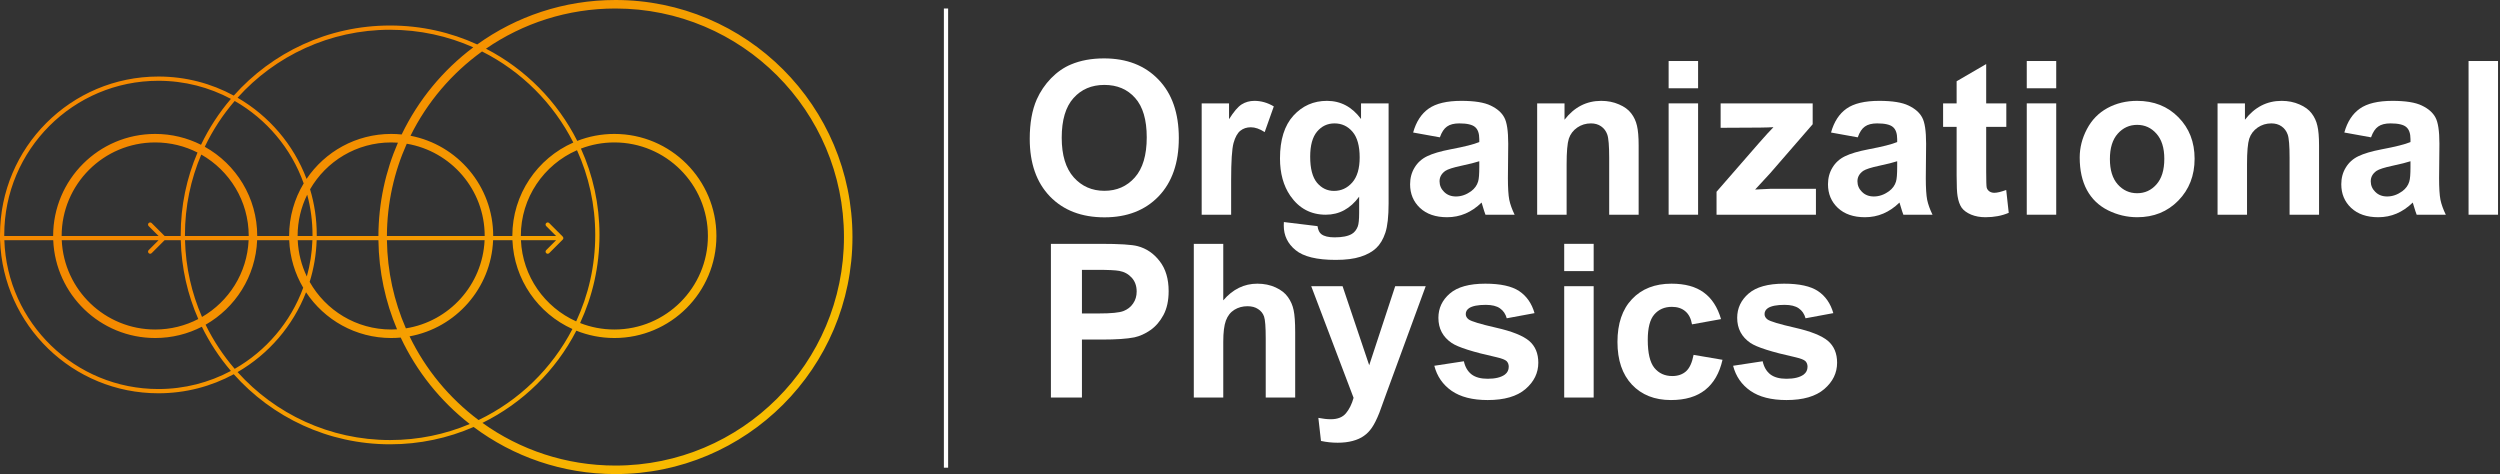
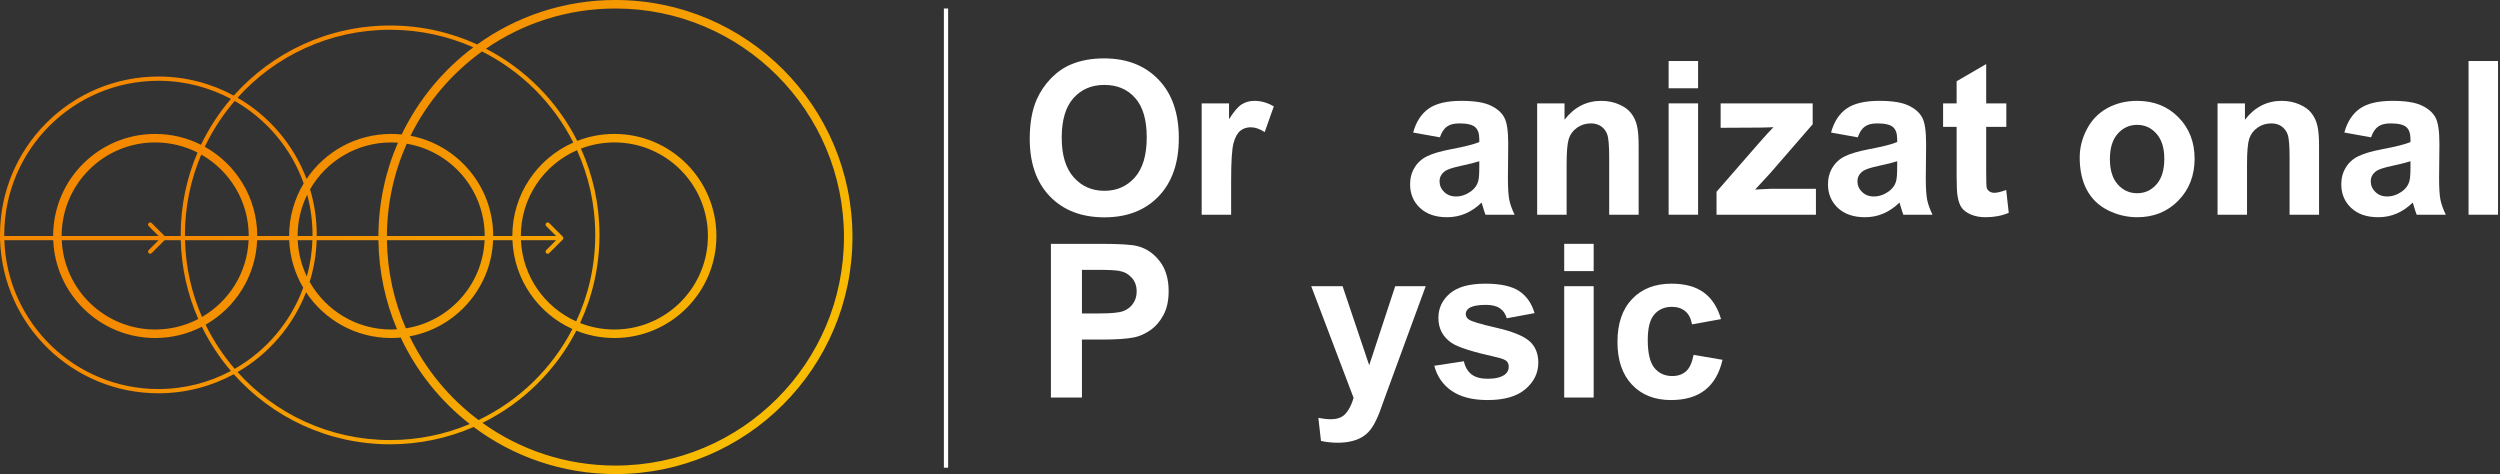
<svg xmlns="http://www.w3.org/2000/svg" width="1176" height="223" viewBox="0 0 1176 223" fill="none">
  <rect x="0" y="0" width="1176" height="223" fill="#333333" stroke="none" />
  <path d="M1161.21 101V28.702H1175.07V101H1161.21Z" fill="white" />
  <path d="M1115.34 64.605L1102.77 62.336C1104.18 57.273 1106.61 53.525 1110.07 51.092C1113.52 48.659 1118.65 47.442 1125.45 47.442C1131.63 47.442 1136.24 48.182 1139.26 49.662C1142.29 51.108 1144.41 52.966 1145.62 55.234C1146.87 57.47 1147.5 61.596 1147.5 67.613L1147.35 83.789C1147.35 88.391 1147.56 91.794 1147.99 93.997C1148.45 96.167 1149.29 98.501 1150.51 101H1136.8C1136.43 100.079 1135.99 98.715 1135.46 96.907C1135.23 96.085 1135.07 95.542 1134.97 95.279C1132.6 97.581 1130.07 99.307 1127.38 100.458C1124.68 101.608 1121.8 102.184 1118.75 102.184C1113.35 102.184 1109.1 100.721 1105.97 97.794C1102.88 94.868 1101.34 91.17 1101.34 86.698C1101.34 83.739 1102.04 81.109 1103.46 78.808C1104.87 76.473 1106.84 74.698 1109.38 73.481C1111.94 72.232 1115.62 71.147 1120.42 70.227C1126.9 69.01 1131.39 67.876 1133.89 66.824V65.443C1133.89 62.78 1133.23 60.889 1131.91 59.772C1130.6 58.621 1128.12 58.045 1124.47 58.045C1122 58.045 1120.08 58.539 1118.7 59.525C1117.32 60.478 1116.2 62.172 1115.34 64.605ZM1133.89 75.849C1132.11 76.44 1129.3 77.147 1125.45 77.969C1121.61 78.791 1119.09 79.597 1117.91 80.386C1116.1 81.668 1115.2 83.295 1115.2 85.268C1115.2 87.208 1115.92 88.885 1117.37 90.298C1118.81 91.712 1120.65 92.419 1122.89 92.419C1125.39 92.419 1127.77 91.597 1130.04 89.953C1131.72 88.704 1132.82 87.175 1133.34 85.367C1133.71 84.183 1133.89 81.931 1133.89 78.61V75.849Z" fill="white" />
  <path d="M1090.88 101H1077.02V74.27C1077.02 68.616 1076.73 64.966 1076.14 63.322C1075.54 61.645 1074.58 60.347 1073.23 59.426C1071.91 58.506 1070.32 58.045 1068.44 58.045C1066.04 58.045 1063.89 58.703 1061.98 60.018C1060.08 61.333 1058.76 63.076 1058.04 65.246C1057.35 67.415 1057 71.427 1057 77.279V101H1043.14V48.626H1056.02V56.319C1060.59 50.401 1066.34 47.442 1073.28 47.442C1076.33 47.442 1079.13 48.001 1081.66 49.119C1084.19 50.204 1086.1 51.601 1087.38 53.311C1088.7 55.021 1089.6 56.96 1090.09 59.13C1090.62 61.3 1090.88 64.407 1090.88 68.451V101Z" fill="white" />
  <path d="M978.293 74.073C978.293 69.47 979.427 65.016 981.696 60.709C983.964 56.401 987.17 53.114 991.312 50.845C995.488 48.577 1000.14 47.442 1005.27 47.442C1013.19 47.442 1019.69 50.023 1024.75 55.185C1029.81 60.314 1032.34 66.807 1032.34 74.665C1032.34 82.588 1029.78 89.164 1024.65 94.392C1019.55 99.586 1013.13 102.184 1005.37 102.184C1000.57 102.184 995.981 101.099 991.608 98.929C987.269 96.759 983.964 93.586 981.696 89.411C979.427 85.202 978.293 80.09 978.293 74.073ZM992.496 74.813C992.496 80.008 993.729 83.986 996.195 86.748C998.661 89.509 1001.7 90.89 1005.32 90.89C1008.93 90.89 1011.96 89.509 1014.39 86.748C1016.86 83.986 1018.09 79.975 1018.09 74.714C1018.09 69.585 1016.86 65.64 1014.39 62.878C1011.96 60.117 1008.93 58.736 1005.32 58.736C1001.7 58.736 998.661 60.117 996.195 62.878C993.729 65.64 992.496 69.618 992.496 74.813Z" fill="white" />
-   <path d="M953.388 41.524V28.702H967.246V41.524H953.388ZM953.388 101V48.626H967.246V101H953.388Z" fill="white" />
  <path d="M943.771 48.626V59.673H934.303V80.78C934.303 85.054 934.385 87.553 934.549 88.276C934.747 88.967 935.158 89.542 935.782 90.002C936.44 90.463 937.229 90.693 938.149 90.693C939.432 90.693 941.289 90.249 943.722 89.361L944.906 100.112C941.684 101.493 938.034 102.184 933.958 102.184C931.459 102.184 929.207 101.773 927.201 100.951C925.196 100.096 923.716 99.011 922.763 97.696C921.842 96.348 921.201 94.54 920.839 92.271C920.543 90.66 920.396 87.405 920.396 82.506V59.673H914.034V48.626H920.396V38.22L934.303 30.132V48.626H943.771Z" fill="white" />
  <path d="M873.89 64.605L861.314 62.336C862.728 57.273 865.161 53.525 868.613 51.092C872.065 48.659 877.194 47.442 884 47.442C890.181 47.442 894.784 48.182 897.809 49.662C900.833 51.108 902.954 52.966 904.17 55.234C905.42 57.47 906.044 61.596 906.044 67.613L905.896 83.789C905.896 88.391 906.11 91.794 906.538 93.997C906.998 96.167 907.836 98.501 909.053 101H895.343C894.981 100.079 894.537 98.715 894.011 96.907C893.781 96.085 893.617 95.542 893.518 95.279C891.151 97.581 888.619 99.307 885.923 100.458C883.227 101.608 880.351 102.184 877.293 102.184C871.901 102.184 867.643 100.721 864.52 97.794C861.43 94.868 859.884 91.17 859.884 86.698C859.884 83.739 860.591 81.109 862.005 78.808C863.419 76.473 865.391 74.698 867.923 73.481C870.487 72.232 874.17 71.147 878.97 70.227C885.447 69.01 889.934 67.876 892.433 66.824V65.443C892.433 62.78 891.776 60.889 890.46 59.772C889.145 58.621 886.663 58.045 883.014 58.045C880.548 58.045 878.625 58.539 877.244 59.525C875.863 60.478 874.745 62.172 873.89 64.605ZM892.433 75.849C890.658 76.44 887.847 77.147 884 77.969C880.153 78.791 877.638 79.597 876.455 80.386C874.646 81.668 873.742 83.295 873.742 85.268C873.742 87.208 874.465 88.885 875.912 90.298C877.359 91.712 879.2 92.419 881.436 92.419C883.934 92.419 886.318 91.597 888.586 89.953C890.263 88.704 891.365 87.175 891.891 85.367C892.252 84.183 892.433 81.931 892.433 78.61V75.849Z" fill="white" />
  <path d="M807.461 101V90.2L827.089 67.662C830.311 63.98 832.694 61.366 834.24 59.821C832.629 59.919 830.508 59.985 827.878 60.018L809.384 60.117V48.626H852.684V58.44L832.662 81.52L825.609 89.164C829.456 88.934 831.84 88.819 832.76 88.819H854.213V101H807.461Z" fill="white" />
  <path d="M784.923 41.524V28.702H798.781V41.524H784.923ZM784.923 101V48.626H798.781V101H784.923Z" fill="white" />
-   <path d="M770.819 101H756.961V74.27C756.961 68.616 756.665 64.966 756.073 63.322C755.481 61.645 754.512 60.347 753.164 59.426C751.848 58.506 750.254 58.045 748.38 58.045C745.98 58.045 743.826 58.703 741.919 60.018C740.013 61.333 738.697 63.076 737.974 65.246C737.284 67.415 736.938 71.427 736.938 77.279V101H723.081V48.626H735.952V56.319C740.522 50.401 746.276 47.442 753.213 47.442C756.271 47.442 759.065 48.001 761.597 49.119C764.128 50.204 766.035 51.601 767.317 53.311C768.632 55.021 769.537 56.96 770.03 59.13C770.556 61.3 770.819 64.407 770.819 68.451V101Z" fill="white" />
+   <path d="M770.819 101H756.961V74.27C756.961 68.616 756.665 64.966 756.073 63.322C755.481 61.645 754.512 60.347 753.164 59.426C751.848 58.506 750.254 58.045 748.38 58.045C745.98 58.045 743.826 58.703 741.919 60.018C740.013 61.333 738.697 63.076 737.974 65.246C737.284 67.415 736.938 71.427 736.938 77.279V101H723.081V48.626H735.952V56.319C740.522 50.401 746.276 47.442 753.213 47.442C756.271 47.442 759.065 48.001 761.597 49.119C764.128 50.204 766.035 51.601 767.317 53.311C768.632 55.021 769.537 56.96 770.03 59.13C770.556 61.3 770.819 64.407 770.819 68.451Z" fill="white" />
  <path d="M677.315 64.605L664.739 62.336C666.153 57.273 668.586 53.525 672.038 51.092C675.49 48.659 680.619 47.442 687.425 47.442C693.606 47.442 698.209 48.182 701.233 49.662C704.258 51.108 706.379 52.966 707.595 55.234C708.845 57.47 709.469 61.596 709.469 67.613L709.321 83.789C709.321 88.391 709.535 91.794 709.962 93.997C710.423 96.167 711.261 98.501 712.478 101H698.768C698.406 100.079 697.962 98.715 697.436 96.907C697.206 96.085 697.042 95.542 696.943 95.279C694.576 97.581 692.044 99.307 689.348 100.458C686.652 101.608 683.775 102.184 680.718 102.184C675.326 102.184 671.068 100.721 667.945 97.794C664.854 94.868 663.309 91.17 663.309 86.698C663.309 83.739 664.016 81.109 665.43 78.808C666.843 76.473 668.816 74.698 671.348 73.481C673.912 72.232 677.594 71.147 682.395 70.227C688.871 69.01 693.359 67.876 695.858 66.824V65.443C695.858 62.78 695.2 60.889 693.885 59.772C692.57 58.621 690.088 58.045 686.438 58.045C683.973 58.045 682.049 58.539 680.668 59.525C679.288 60.478 678.17 62.172 677.315 64.605ZM695.858 75.849C694.083 76.44 691.271 77.147 687.425 77.969C683.578 78.791 681.063 79.597 679.879 80.386C678.071 81.668 677.167 83.295 677.167 85.268C677.167 87.208 677.89 88.885 679.337 90.298C680.784 91.712 682.625 92.419 684.86 92.419C687.359 92.419 689.743 91.597 692.011 89.953C693.688 88.704 694.789 87.175 695.315 85.367C695.677 84.183 695.858 81.931 695.858 78.61V75.849Z" fill="white" />
-   <path d="M603.932 104.452L619.763 106.375C620.026 108.217 620.634 109.482 621.587 110.173C622.903 111.159 624.974 111.652 627.801 111.652C631.418 111.652 634.13 111.11 635.938 110.025C637.155 109.302 638.076 108.134 638.7 106.523C639.128 105.373 639.341 103.252 639.341 100.162V92.518C635.199 98.172 629.971 101 623.659 101C616.623 101 611.05 98.025 606.94 92.074C603.718 87.372 602.107 81.52 602.107 74.517C602.107 65.739 604.212 59.032 608.42 54.396C612.661 49.76 617.922 47.442 624.201 47.442C630.678 47.442 636.021 50.286 640.229 55.974V48.626H653.199V95.624C653.199 101.806 652.69 106.425 651.67 109.482C650.651 112.54 649.221 114.94 647.38 116.683C645.539 118.425 643.073 119.79 639.982 120.776C636.925 121.762 633.045 122.255 628.344 122.255C619.467 122.255 613.171 120.727 609.456 117.669C605.74 114.644 603.883 110.798 603.883 106.129C603.883 105.669 603.899 105.11 603.932 104.452ZM616.311 73.728C616.311 79.284 617.379 83.361 619.516 85.959C621.686 88.523 624.349 89.805 627.505 89.805C630.892 89.805 633.752 88.49 636.086 85.86C638.421 83.197 639.588 79.268 639.588 74.073C639.588 68.648 638.47 64.621 636.234 61.991C633.999 59.361 631.171 58.045 627.752 58.045C624.431 58.045 621.686 59.344 619.516 61.941C617.379 64.506 616.311 68.435 616.311 73.728Z" fill="white" />
  <path d="M579.126 101H565.268V48.626H578.14V56.073C580.342 52.555 582.315 50.237 584.058 49.119C585.833 48.001 587.839 47.442 590.074 47.442C593.23 47.442 596.272 48.314 599.198 50.056L594.907 62.139C592.573 60.626 590.403 59.87 588.397 59.87C586.458 59.87 584.814 60.413 583.466 61.498C582.118 62.55 581.049 64.473 580.26 67.268C579.504 70.062 579.126 75.914 579.126 84.824V101Z" fill="white" />
  <path d="M484.389 65.295C484.389 57.93 485.491 51.749 487.693 46.752C489.337 43.07 491.573 39.766 494.4 36.839C497.261 33.913 500.384 31.743 503.771 30.33C508.275 28.423 513.469 27.469 519.354 27.469C530.007 27.469 538.522 30.773 544.9 37.382C551.312 43.99 554.517 53.179 554.517 64.95C554.517 76.621 551.344 85.761 544.999 92.37C538.654 98.945 530.171 102.233 519.552 102.233C508.801 102.233 500.253 98.962 493.907 92.419C487.562 85.843 484.389 76.802 484.389 65.295ZM499.431 64.802C499.431 72.988 501.321 79.202 505.102 83.443C508.883 87.652 513.683 89.756 519.502 89.756C525.322 89.756 530.089 87.668 533.804 83.493C537.552 79.284 539.426 72.988 539.426 64.605C539.426 56.319 537.602 50.138 533.952 46.062C530.336 41.985 525.519 39.946 519.502 39.946C513.486 39.946 508.636 42.018 504.954 46.16C501.272 50.27 499.431 56.484 499.431 64.802Z" fill="white" />
-   <path d="M815.25 172.057L829.157 169.937C829.749 172.632 830.949 174.687 832.757 176.101C834.566 177.482 837.097 178.172 840.352 178.172C843.936 178.172 846.632 177.515 848.44 176.2C849.656 175.279 850.265 174.046 850.265 172.501C850.265 171.449 849.936 170.578 849.278 169.887C848.588 169.23 847.043 168.621 844.643 168.062C833.464 165.597 826.379 163.345 823.387 161.306C819.245 158.479 817.173 154.55 817.173 149.52C817.173 144.982 818.965 141.169 822.549 138.078C826.132 134.988 831.689 133.442 839.218 133.442C846.385 133.442 851.711 134.61 855.196 136.944C858.681 139.278 861.081 142.73 862.396 147.3L849.328 149.717C848.769 147.678 847.7 146.117 846.122 145.032C844.577 143.947 842.358 143.404 839.464 143.404C835.815 143.404 833.201 143.914 831.623 144.933C830.571 145.656 830.045 146.593 830.045 147.744C830.045 148.73 830.505 149.569 831.426 150.259C832.675 151.18 836.982 152.479 844.347 154.155C851.744 155.832 856.906 157.887 859.832 160.32C862.725 162.786 864.172 166.221 864.172 170.627C864.172 175.427 862.166 179.553 858.155 183.005C854.144 186.458 848.21 188.184 840.352 188.184C833.218 188.184 827.563 186.737 823.387 183.844C819.245 180.951 816.532 177.022 815.25 172.057Z" fill="white" />
  <path d="M809.579 150.111L795.918 152.577C795.458 149.848 794.406 147.793 792.762 146.413C791.151 145.032 789.047 144.341 786.449 144.341C782.997 144.341 780.235 145.541 778.164 147.941C776.126 150.309 775.106 154.287 775.106 159.876C775.106 166.09 776.142 170.479 778.213 173.043C780.318 175.608 783.129 176.89 786.646 176.89C789.277 176.89 791.43 176.15 793.107 174.671C794.784 173.159 795.967 170.578 796.658 166.928L810.269 169.246C808.855 175.493 806.143 180.211 802.132 183.4C798.121 186.589 792.745 188.184 786.005 188.184C778.345 188.184 772.23 185.767 767.66 180.934C763.123 176.101 760.854 169.41 760.854 160.862C760.854 152.215 763.139 145.492 767.709 140.692C772.279 135.859 778.46 133.442 786.252 133.442C792.63 133.442 797.693 134.823 801.441 137.585C805.222 140.314 807.935 144.489 809.579 150.111Z" fill="white" />
  <path d="M735.801 127.524V114.702H749.659V127.524H735.801ZM735.801 187V134.626H749.659V187H735.801Z" fill="white" />
  <path d="M674.698 172.057L688.605 169.937C689.197 172.632 690.397 174.687 692.206 176.101C694.014 177.482 696.545 178.172 699.8 178.172C703.384 178.172 706.08 177.515 707.888 176.2C709.105 175.279 709.713 174.046 709.713 172.501C709.713 171.449 709.384 170.578 708.727 169.887C708.036 169.23 706.491 168.621 704.091 168.062C692.912 165.597 685.827 163.345 682.835 161.306C678.693 158.479 676.622 154.55 676.622 149.52C676.622 144.982 678.413 141.169 681.997 138.078C685.581 134.988 691.137 133.442 698.666 133.442C705.833 133.442 711.16 134.61 714.645 136.944C718.13 139.278 720.53 142.73 721.845 147.3L708.776 149.717C708.217 147.678 707.148 146.117 705.57 145.032C704.025 143.947 701.806 143.404 698.913 143.404C695.263 143.404 692.649 143.914 691.071 144.933C690.019 145.656 689.493 146.593 689.493 147.744C689.493 148.73 689.953 149.569 690.874 150.259C692.123 151.18 696.43 152.479 703.795 154.155C711.192 155.832 716.354 157.887 719.28 160.32C722.174 162.786 723.62 166.221 723.62 170.627C723.62 175.427 721.615 179.553 717.604 183.005C713.592 186.458 707.658 188.184 699.8 188.184C692.666 188.184 687.011 186.737 682.835 183.844C678.693 180.951 675.98 177.022 674.698 172.057Z" fill="white" />
  <path d="M616.801 134.626H631.546L644.073 171.811L656.303 134.626H670.654L652.161 185.027L648.856 194.151C647.64 197.208 646.473 199.543 645.355 201.154C644.27 202.765 643.004 204.063 641.558 205.05C640.144 206.069 638.385 206.858 636.281 207.417C634.209 207.976 631.859 208.255 629.229 208.255C626.565 208.255 623.952 207.976 621.387 207.417L620.154 196.567C622.324 196.995 624.28 197.208 626.023 197.208C629.245 197.208 631.629 196.255 633.174 194.348C634.719 192.474 635.903 190.074 636.725 187.148L616.801 134.626Z" fill="white" />
-   <path d="M575.424 114.702V141.284C579.896 136.056 585.238 133.442 591.452 133.442C594.641 133.442 597.518 134.034 600.083 135.218C602.647 136.401 604.57 137.914 605.853 139.755C607.168 141.596 608.055 143.634 608.516 145.87C609.009 148.106 609.255 151.574 609.255 156.276V187H595.397V159.333C595.397 153.843 595.134 150.358 594.608 148.878C594.082 147.399 593.145 146.232 591.797 145.377C590.482 144.489 588.822 144.045 586.816 144.045C584.515 144.045 582.46 144.604 580.652 145.722C578.844 146.84 577.512 148.533 576.657 150.802C575.835 153.037 575.424 156.358 575.424 160.764V187H561.566V114.702H575.424Z" fill="white" />
  <path d="M494.348 187V114.702H517.773C526.65 114.702 532.437 115.064 535.133 115.787C539.275 116.872 542.744 119.239 545.539 122.889C548.333 126.505 549.73 131.19 549.73 136.944C549.73 141.382 548.925 145.114 547.314 148.139C545.703 151.163 543.648 153.547 541.149 155.29C538.684 156.999 536.168 158.133 533.604 158.692C530.119 159.383 525.072 159.728 518.464 159.728H508.946V187H494.348ZM508.946 126.933V147.448H516.935C522.689 147.448 526.535 147.07 528.475 146.314C530.415 145.558 531.927 144.374 533.012 142.763C534.13 141.152 534.689 139.278 534.689 137.141C534.689 134.511 533.916 132.341 532.371 130.631C530.826 128.922 528.87 127.853 526.502 127.426C524.76 127.097 521.258 126.933 515.998 126.933H508.946Z" fill="white" />
  <rect x="444" y="4" width="2" height="216" fill="white" />
  <path d="M289.5 0C351.08 0 401 49.92 401 111.5C401 173.08 351.08 223 289.5 223C264.484 223 241.393 214.761 222.79 200.85C210.753 206.091 197.467 209 183.5 209C154.263 209 128.003 196.261 109.963 176.032C99.418 181.751 87.339 185 74.5 185C34.191 185 1.361 152.988 0.043 113H0V111H0.003C0.002 110.833 0 110.667 0 110.5C0 69.355 33.355 36 74.5 36C87.338 36 99.418 39.248 109.963 44.967C128.003 24.738 154.263 12 183.5 12C198.125 12 212.006 15.189 224.485 20.907C242.787 7.749 265.239 0 289.5 0ZM289.5 4C266.888 4 245.907 10.982 228.595 22.906C247.09 32.447 262.174 47.675 271.536 66.276C276.948 64.161 282.839 63 289 63C315.51 63 337 84.49 337 111C337 137.51 315.51 159 289 159C282.677 159 276.641 157.775 271.113 155.554C261.44 174.328 245.91 189.59 226.938 198.928C244.561 211.561 266.162 219 289.5 219C348.871 219 397 170.871 397 111.5C397 52.129 348.871 4 289.5 4ZM143.962 137.48C137.791 153.357 126.335 166.595 111.752 175.031C129.416 194.658 155.016 207 183.5 207C196.787 207 209.447 204.314 220.967 199.456C207.186 188.703 195.998 174.784 188.497 158.79C187.016 158.928 185.517 159 184 159C167.278 159 152.556 150.448 143.962 137.48ZM231.958 113C231.029 135.656 214.398 154.26 192.656 158.22C200.191 173.81 211.38 187.305 225.111 197.591C244.084 188.51 259.625 173.412 269.268 154.769C253.173 147.501 241.805 131.619 241.042 113H231.958ZM2.043 113C3.361 151.883 35.296 183 74.5 183C86.833 183 98.447 179.919 108.614 174.486C103.231 168.192 98.627 161.213 94.953 153.695C88.374 157.085 80.911 159 73 159C47.16 159 26.09 138.582 25.042 113H2.043ZM120.958 113C120.259 130.043 110.674 144.792 96.713 152.74C100.379 160.259 104.994 167.23 110.401 173.499C125.19 165.053 136.717 151.552 142.629 135.348C138.736 128.747 136.375 121.136 136.042 113H120.958ZM29.048 113C30.093 136.372 49.37 155 73 155C80.309 155 87.202 153.215 93.268 150.062C88.267 138.673 85.359 126.157 85.031 113H77.414L71.343 119.071C70.952 119.462 70.319 119.462 69.929 119.071C69.538 118.681 69.538 118.048 69.929 117.657L74.586 113H29.048ZM148.957 113C148.733 119.806 147.596 126.381 145.664 132.606C153.214 145.974 167.552 155 184 155C184.929 155 185.852 154.967 186.767 154.91C181.305 142.002 178.206 127.851 178.01 113H148.957ZM289 67C283.457 67 278.154 68.028 273.269 69.898C278.877 82.278 282 96.025 282 110.5C282 125.308 278.731 139.352 272.877 151.952C277.87 153.919 283.309 155 289 155C313.301 155 333 135.301 333 111C333 86.7 313.301 67 289 67ZM182.011 113C182.212 127.723 185.373 141.73 190.926 154.455C211.294 151.234 227.011 134.041 227.952 113H182.011ZM271.416 70.657C255.868 77.444 245 92.951 245 111H261.586L256.929 106.343C256.539 105.952 256.538 105.319 256.929 104.929C257.319 104.538 257.952 104.539 258.343 104.929L264.707 111.293C265.098 111.683 265.098 112.317 264.707 112.707L258.343 119.071C257.952 119.462 257.319 119.462 256.929 119.071C256.538 118.681 256.539 118.048 256.929 117.657L261.586 113H245.048C245.81 130.042 256.264 144.56 271.033 151.175C276.787 138.814 280 125.033 280 110.5C280 96.293 276.929 82.803 271.416 70.657ZM87.031 113C87.357 125.808 90.178 137.996 95.027 149.096C107.622 141.797 116.262 128.434 116.952 113H87.031ZM140.048 113C140.32 119.09 141.827 124.858 144.33 130.058C145.854 124.604 146.757 118.891 146.957 113H140.048ZM74.5 38C34.459 38 2 70.459 2 110.5C2 110.667 2.002 110.833 2.003 111H25C25 84.49 46.49 63 73 63C80.755 63 88.081 64.841 94.564 68.107C98.301 60.283 103.04 53.03 108.614 46.513C98.447 41.081 86.833 38 74.5 38ZM73 67C48.7 67 29 86.7 29 111H74.586L69.929 106.343C69.538 105.952 69.538 105.319 69.929 104.929C70.319 104.538 70.952 104.539 71.343 104.929L77.414 111H85.003C85.002 110.833 85 110.667 85 110.5C85 96.744 87.821 83.647 92.914 71.755C86.934 68.715 80.168 67 73 67ZM94.682 72.706C89.736 84.313 87 97.087 87 110.5C87 110.667 87.002 110.833 87.003 111H117C117 94.583 108.008 80.268 94.682 72.706ZM110.401 47.5C104.806 53.987 100.059 61.226 96.333 69.046C111.047 77.246 121 92.96 121 111H136C136 101.955 138.502 93.495 142.852 86.273C137.01 69.793 125.379 56.053 110.401 47.5ZM144.507 91.584C141.622 97.44 140 104.031 140 111H146.997C146.998 110.833 147 110.667 147 110.5C147 103.956 146.132 97.615 144.507 91.584ZM184 67C167.696 67 153.463 75.867 145.861 89.042C147.902 95.837 149 103.04 149 110.5C149 110.667 148.998 110.833 148.997 111H178.003C178.071 95.408 181.34 80.573 187.186 67.115C186.133 67.04 185.071 67 184 67ZM191.339 67.612C185.402 80.87 182.073 95.55 182.003 111H228C228 89.2 212.146 71.106 191.339 67.612ZM226.745 24.21C212.542 34.439 200.935 48.049 193.105 63.861C215.261 68.116 232 87.603 232 111H241C241 91.362 252.794 74.481 269.685 67.048C260.35 48.57 245.249 33.501 226.745 24.21ZM183.5 14C155.016 14 129.416 26.341 111.752 45.968C126.528 54.516 138.094 67.993 144.205 84.15C152.832 71.389 167.437 63 184 63C185.672 63 187.324 63.085 188.951 63.252C196.753 47.023 208.368 32.974 222.635 22.267C210.674 16.953 197.432 14 183.5 14Z" fill="url(#paint0_linear_105_74)" />
  <defs>
    <linearGradient id="paint0_linear_105_74" x1="376.5" y1="223" x2="160" y2="26.5" gradientUnits="userSpaceOnUse">
      <stop stop-color="#F8C300" />
      <stop offset="1" stop-color="#F48900" />
    </linearGradient>
  </defs>
</svg>